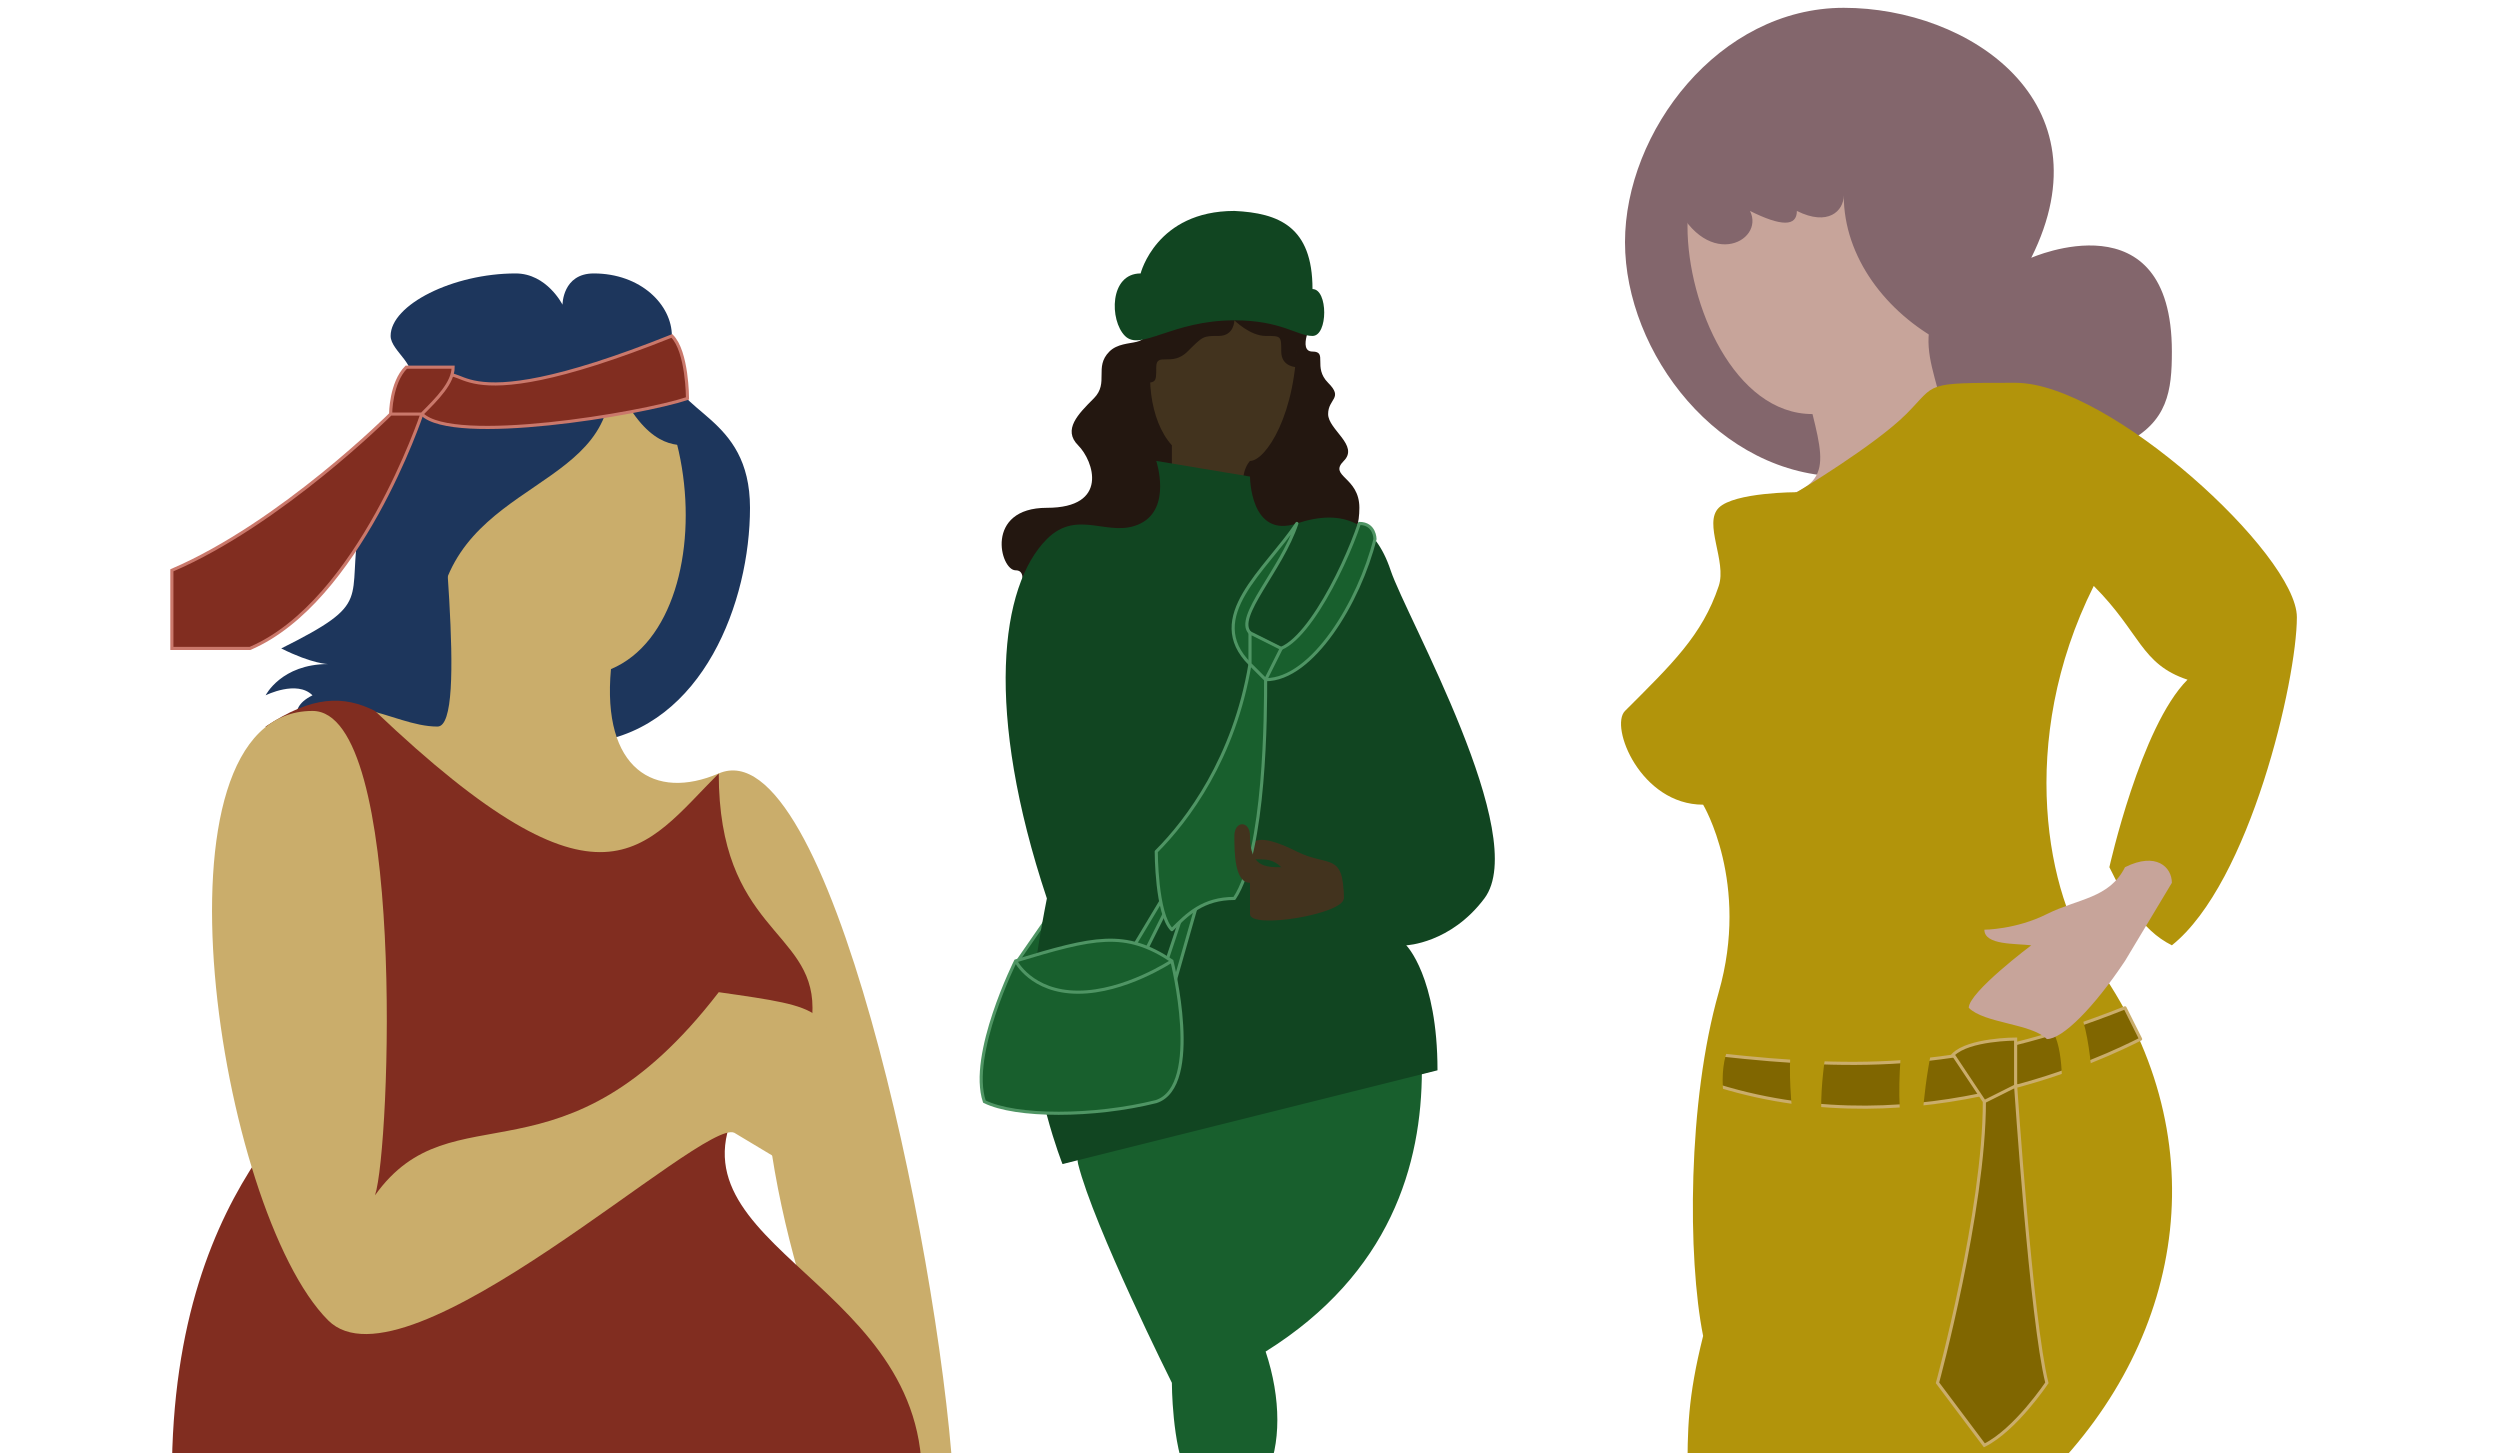
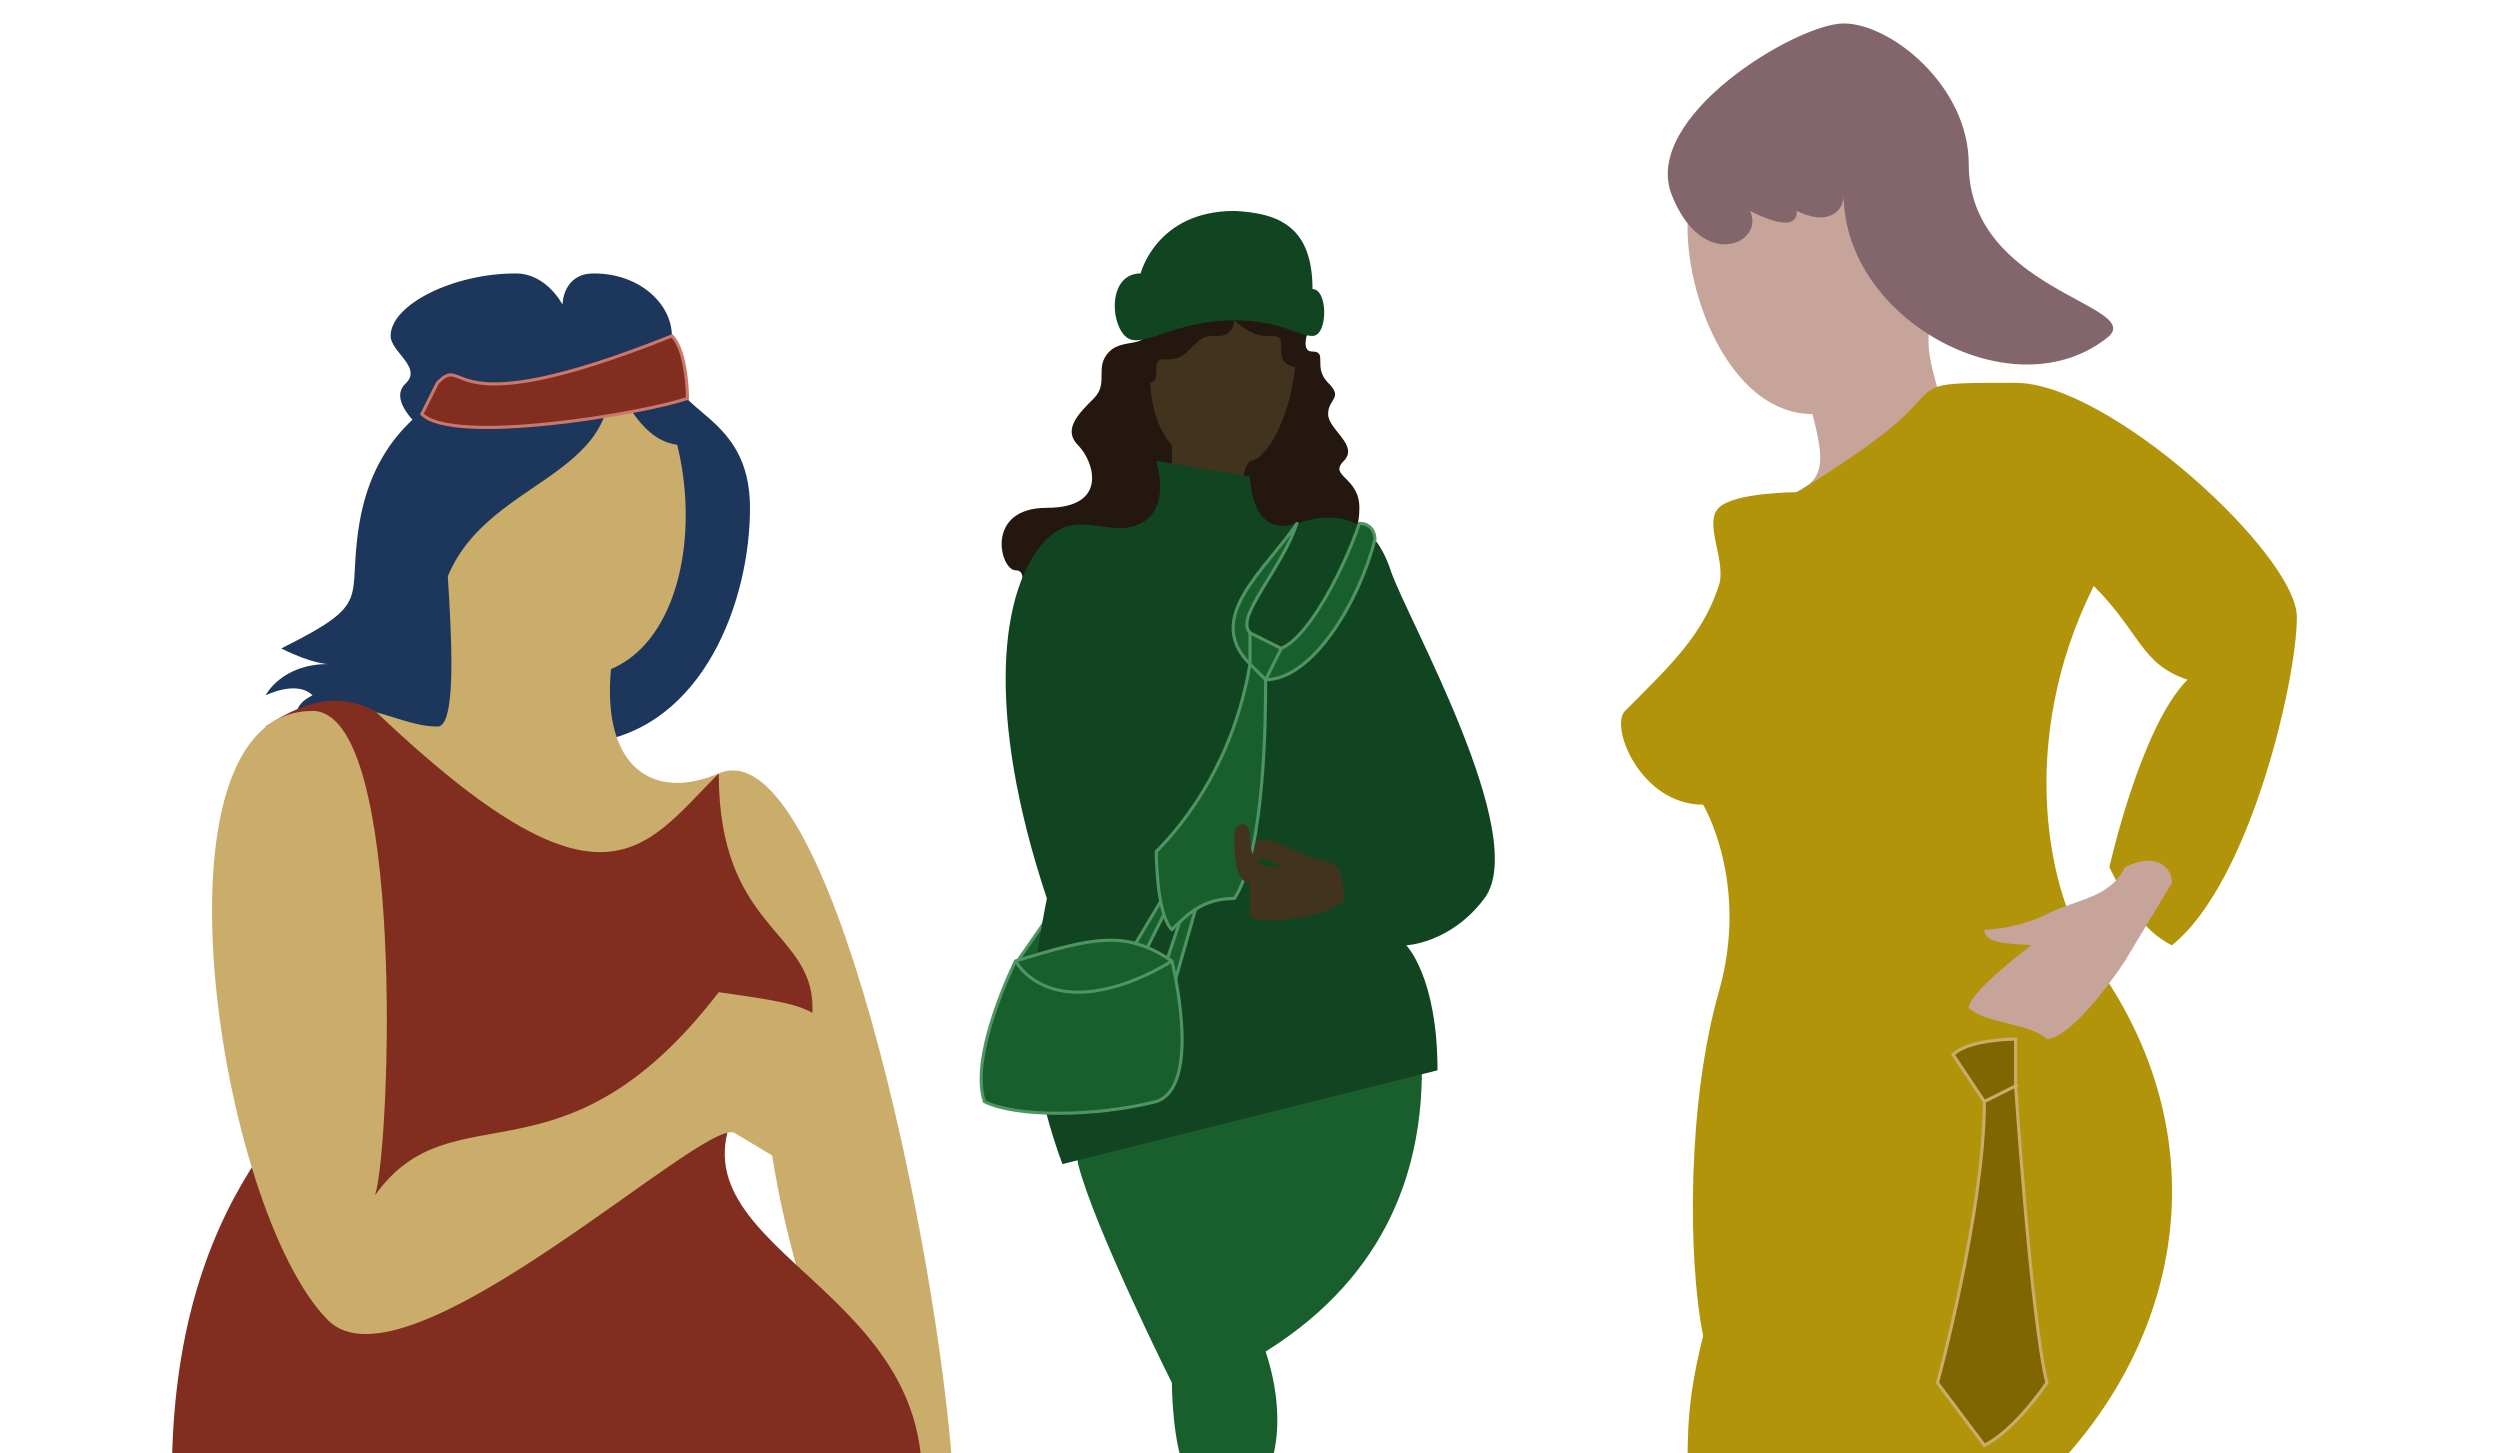
<svg xmlns="http://www.w3.org/2000/svg" id="Statisch1" width="1600" height="930" viewBox="0 -30 1600 900" version="1.1">
  <defs id="defs2" />
  <rect id="looprect">
    <animate to="hide" from="hide" attributeName="visibility" dur="5.5s" begin="0;socmloop.end" id="socmloop" />
  </rect>
  <g id="layer1">
    <g id="g868" transform="translate(60)">
      <path style="fill:#1d365c;fill-opacity:1;stroke:none;stroke-width:1px;stroke-linecap:butt;stroke-linejoin:miter;stroke-opacity:1" d="m 120,370 c 20,10 30,10 30,10 -30,0 -40,20 -40,20 0,0 20,-10 30,0 -20,10 0,20 -30,30 h 210 c 70,-10 100,-90 100,-150 0,-60 -50,-60 -50,-90 0,0 -110,0 -130,10 -20,10 -60,30 -70,90 -8.383,50.296 10,50 -50,80 z" id="path850" />
      <path style="fill:#caad6b;fill-opacity:1;stroke:none;stroke-width:1px;stroke-linecap:butt;stroke-linejoin:miter;stroke-opacity:1" d="m 110,420 c 50,-30 80,0 110,0 20,0 0,-150 0,-200 0,-39.319 24.75,-68.483 60,-70 110,0 130,200 51.014,233.226 C 325.134,447.22 358.895,467.617 400,450 470,420 540,750 550,900 H 500 C 500,900 440,780 430,660 420,540 200,490 200,490 Z" id="path1432" />
      <path style="display:inline;fill:#812d20;fill-opacity:1;stroke:none;stroke-width:1px;stroke-linecap:butt;stroke-linejoin:miter;stroke-opacity:1" d="m 50,900 c 0,-200 110,-250 110,-280 0,-40 -10,-120 -50,-200 30,-20 50,-20 70,-10 146.326,139.301 171.858,88.142 220,40 0,100 60,100 60,150 0,50 -40,50 -40,50 -70,100 110,120 110,250 z" id="path1428" />
      <path style="fill:#1d365c;fill-opacity:1;stroke:none;stroke-width:1px;stroke-linecap:butt;stroke-linejoin:miter;stroke-opacity:1" d="m 220,350 c 10,-90 120,-80 110,-160 20,50 40,50 50,50 0,-13.583 -10,-46.932 -10,-70 0,-20 -20,-40 -50,-40 -20,0 -20,20 -20,20 0,0 -10,-20 -30,-20 -40,0 -80,20 -80,40 0,10 20,20 10,30 -9.402,8.354 -0.1,20.2 10,30 z" id="path852" />
      <path style="fill:#caad6b;fill-opacity:1;stroke:none;stroke-width:1px;stroke-linecap:butt;stroke-linejoin:miter;stroke-opacity:1" d="m 140,410 c 60,0 50,280 40,310 50,-70 120,0 220,-130 70,10 70,10 80,60 l -20,60 -50,-30 C 390,670 200,850 150,800 80,730 30,410 140,410 Z" id="path1430" />
      <path style="fill:#812d20;fill-opacity:1;stroke:#ca786b;stroke-width:2;stroke-linecap:butt;stroke-linejoin:miter;stroke-miterlimit:4;stroke-dasharray:none;stroke-opacity:1" d="m 220,200 c 20,-20 0,30 150,-30 10,10 10,40 10,40 -30,10 -150,30 -170,10 z" id="path858" />
-       <path style="fill:#812d20;fill-opacity:1;stroke:#ca786b;stroke-width:2;stroke-linecap:butt;stroke-linejoin:miter;stroke-miterlimit:4;stroke-dasharray:none;stroke-opacity:1" d="m 210,220 c 0,0 -40,120 -110,150 H 50 v -50 c 70,-30 140,-100 140,-100 0,0 0,-20 10,-30 h 30 c 0,10 -10,20 -20,30 h -20" id="path856" />
    </g>
    <g id="g912" transform="translate(70)">
      <path style="fill:#185f2d;fill-opacity:1;stroke:#4f9564;stroke-width:2;stroke-linecap:butt;stroke-linejoin:miter;stroke-miterlimit:4;stroke-dasharray:none;stroke-opacity:1" d="m 581.594,569.625 25.97,-37.537 -7.795,36.266 z" id="statusstatisch" />
      <path style="fill:#185f2d;fill-opacity:1;stroke:none;stroke-width:1px;stroke-linecap:butt;stroke-linejoin:miter;stroke-opacity:1" d="m 840,640 c 0,60 -20,130 -100,180 10,30 10,60 0,80 h -50 c -10,-20 -10,-60 -10,-60 0,0 -50,-100 -60,-140 -10,-40 200,-80 200,-80 z" id="path872" />
      <path style="fill:#231710;fill-opacity:1;stroke:none;stroke-width:1px;stroke-linecap:butt;stroke-linejoin:miter;stroke-opacity:1" d="m 660,160 c 10,20 -10,10 -20,20 -10,10 0,20 -10,30 -10,10 -20,20 -10,30 10,10 20,40 -20,40 -40,0 -30,40 -20,40 10,0 0,20 0,30 0,10 190,-40 200,-40 10,0 20,-10 20,-30 0,-20 -20,-20 -10,-30 10,-10 -10,-20 -10,-30 0,-10 10,-10 0,-20 -10,-10 0,-20 -10,-20 -10,0 0,-20 0,-20 0,0 -20,-50 -40,-50 -20,0 -30,10 -40,10 -10,0 10,10 0,20 -10,10 -10,-10 -20,0 -10,10 -10,20 -10,20 z" id="path894" />
      <path style="fill:#42331e;fill-opacity:1;stroke:none;stroke-width:1px;stroke-linecap:butt;stroke-linejoin:miter;stroke-opacity:1" d="m 670,170 c -7.454,22.362 -4.534,53.874 10,70 0,0 0,20 0,40 0,20 54.472,8.944 50,0 -10,-20 0,-30 0,-30 10,0 30,-30 30,-80 0,-30 -80.513,-28.46 -90,0 z" id="path890" />
      <path style="fill:#114521;fill-opacity:1;stroke:none;stroke-width:1px;stroke-linecap:butt;stroke-linejoin:miter;stroke-opacity:1" d="m 670,250 60,10 c 0,0 0,40 30,30 30,-10 50,0 60,30 10,30 90,170 60,210 -21.633,28.844 -50,30 -50,30 0,0 20,20 20,80 l -240,60 c 0,0 -20,-50 -20,-100 0,-20 10,-70 10,-70 -40,-120 -30,-200 0,-230 20,-20 40,0 60,-10 20,-10 10,-40 10,-40 z" id="path870" />
      <path style="fill:#185f2d;fill-opacity:1;stroke:#4f9564;stroke-width:2;stroke-linecap:butt;stroke-linejoin:miter;stroke-miterlimit:4;stroke-dasharray:none;stroke-opacity:1" d="m 680,530 -20,40 h -10 l 30,-50 z" id="path882" />
      <path style="fill:#185f2d;fill-opacity:1;stroke:#4f9564;stroke-width:2;stroke-linecap:round;stroke-linejoin:round;stroke-miterlimit:4;stroke-dasharray:none;stroke-opacity:1" d="m 740,370 c 20,10 50,-50 60,-80 10,0 10,10 10,10 -10,40 -40,90 -70,90 0,0 -5.65,-5.65 -10,-10 -30,-30 10,-60 30,-90 -10,30 -40,60 -30,70 0,0 4.944,7.472 10,10 z" id="path876" />
      <path style="fill:#185f2d;fill-opacity:1;stroke:#4f9564;stroke-width:2;stroke-linecap:butt;stroke-linejoin:miter;stroke-miterlimit:4;stroke-dasharray:none;stroke-opacity:1" d="m 690,530 10,-10 -20,70 h -10 z" id="path884" />
      <path style="fill:#185f2d;fill-opacity:1;stroke:#4f9564;stroke-width:2;stroke-linecap:butt;stroke-linejoin:miter;stroke-miterlimit:4;stroke-dasharray:none;stroke-opacity:1" d="m 580,570 c 0,0 -30,60 -20,90 20,10 70,10 110,0 30,-10 10,-90 10,-90 -30,-20 -49.746,-15.195 -100,0 z" id="path878" />
      <path style="fill:#42331e;fill-opacity:1;stroke:none;stroke-width:1px;stroke-linecap:butt;stroke-linejoin:miter;stroke-opacity:1" d="m 730,500 c 0,10 10,0 20,10 10,10 10,20 10,20 h 30 c 0,-30 -10,-20 -30,-30 -20,-10 -30,-10 -30,0 z" id="path888" />
      <path style="fill:#185f2d;fill-opacity:1;stroke:#4f9564;stroke-width:2;stroke-linecap:butt;stroke-linejoin:round;stroke-miterlimit:4;stroke-dasharray:none;stroke-opacity:1" d="m 740,390 -10,-10 v -20 l 20,10 -10,20 c 0,20 0,110 -20,140 -20,0 -30,10 -40,20 -10,-10 -10,-50 -10,-50 20,-20 50,-60 60,-120" id="path874" />
      <path style="fill:none;stroke:#4f9564;stroke-width:2;stroke-linecap:butt;stroke-linejoin:miter;stroke-miterlimit:4;stroke-dasharray:none;stroke-opacity:1" d="m 580,570 c 0,0 10,20 40,20 30,0 60,-20 60,-20" id="path880" />
      <path style="fill:#42331e;fill-opacity:1;stroke:none;stroke-width:1px;stroke-linecap:butt;stroke-linejoin:miter;stroke-opacity:1" d="m 790,530 c 0,-20 -10,-10 -20,-20 -10,-10 -10,0 -20,0 -10,0 -20,0 -20,-20 0,-10 -10,-10 -10,0 0,10 0,30 10,30 v 20 c 0,10 60,0 60,-10 z" id="path886" />
      <path style="fill:#231710;fill-opacity:1;stroke:none;stroke-width:1px;stroke-linecap:butt;stroke-linejoin:miter;stroke-opacity:1" d="m 660,200 c 10,0 10,0 10,-10 0,-10 10,0 20,-10 10,-10 10,-10 20,-10 10,0 10,-10 10,-10 0,0 10,10 20,10 10,0 10,0 10,10 0,10 10,10 10,10 0,0 10,10 10,0 0,-10 -10,0 -10,-10 0,-10 10,-10 10,-20 0,-10 -10,0 -20,-10 -10,-10 -10,-30 -20,-20 -10,10 -20,0 -30,0 -10,0 0,10 -10,20 -10,10 -10,-10 -20,0 -10,10 10,10 0,20 -10,10 -10,0 -20,10 -10,10 0,20 10,20 z" id="path896" />
      <path style="fill:#114521;fill-opacity:1;stroke:none;stroke-width:1px;stroke-linecap:butt;stroke-linejoin:miter;stroke-opacity:1" d="m 650,170 c 10,10 30,-10 70,-10 30,0 40,10 50,10 10,0 10,-30 0,-30 0,-40 -21.619,-48.65 -50,-50 -50,0 -60,40 -60,40 -20,0 -20,30 -10,40 z" id="path892" />
    </g>
    <g id="g894" transform="translate(30)">
-       <path style="fill:#83666c;fill-opacity:1;stroke:none;stroke-width:1px;stroke-linecap:butt;stroke-linejoin:miter;stroke-opacity:1" d="m 1150,260 c 200,0 210,-30 210,-80 0,-100 -90,-60 -90,-60 50,-100 -40,-160 -120,-160 -80,0 -140,79.289 -140,150 0,70.711 60,150 140,150 z" id="path922" />
      <path style="fill:#c7a49a;fill-opacity:1;stroke:none;stroke-width:1px;stroke-linecap:butt;stroke-linejoin:miter;stroke-opacity:1" d="m 1050,100 c 0,50 30,120 80,120 10,40 10,50 -50,60 0,10 110,-20 130,0 20,-70 -20,-90 0,-130.391 9.922,-20.039 8.488,-38.625 8.488,-55.862 C 1218.488,43.746 1220,-10 1150,-10 c -70,0 -100,60 -100,110 z" id="path918" />
      <path style="fill:#b2940b;fill-opacity:1;stroke:none;stroke-width:1px;stroke-linecap:butt;stroke-linejoin:miter;stroke-opacity:1" d="m 1070,590 c -20,70 -20,170 -10,220 -10,40 -10,60 -10,90 h 230 c 90,-90 110,-220 30,-330 -29.409,-40.437 -50,-140 0,-240 30,30 30,50 60,60 -30,30 -50,120 -50,120 10,20 20,40 40,50 50,-40 80,-170 80,-210 0,-40 -120,-150 -180,-150 -60,0 -50,0 -70,20 -20,20 -70,50 -70,50 0,0 -40,0 -50,10 -10,10 5.271,34.189 0,50 -10.541,31.623 -30,50 -60,80 -10,10 10,60 50,60 0,0 30,50 10,120 z" id="path916" />
      <path style="fill:#83666c;fill-opacity:1;stroke:none;stroke-width:1px;stroke-linecap:butt;stroke-linejoin:miter;stroke-opacity:1" d="m 1040,80 c 20,50 60,30 50,10 20,10 30.014,10.021 30,0 20,10 30,0 30,-10 0,80 110,140 170,90 20,-20 -90,-30 -90,-110 0,-50 -50,-90 -80,-90 -30,0 -130,60 -110,110 z" id="path920" />
-       <path style="fill:#806600;fill-opacity:1;stroke:#caad6b;stroke-width:2;stroke-linecap:butt;stroke-linejoin:round;stroke-miterlimit:4;stroke-dasharray:none;stroke-opacity:1" d="m 1070,630 c 90,10 160,10 260,-30 l 10,20 c -20,10 -140,70 -270,30 z" id="path926" />
-       <path style="fill:#b2940b;fill-opacity:1;stroke:none;stroke-width:1px;stroke-linecap:butt;stroke-linejoin:miter;stroke-opacity:1" d="m 1280,610 c 10,10 10,30 10,60 h 20 c 0,0 0,-50 -10,-70 z" id="path936" />
      <path style="fill:#c7a49a;fill-opacity:1;stroke:none;stroke-width:1px;stroke-linecap:butt;stroke-linejoin:miter;stroke-opacity:1" d="m 1330,510 c -10,20 -30,20 -50,30 -20,10 -40,10 -40,10 0,10 19.907,8.764 30,10 0,0 -40,30 -40,40 10,10 40,10 50,20 10,0 30,-20 50,-50 l 30,-50 c 0,-10 -10,-20 -30,-10" id="path924" />
      <path style="fill:#806600;fill-opacity:1;stroke:#caad6b;stroke-width:2;stroke-linecap:butt;stroke-linejoin:miter;stroke-miterlimit:4;stroke-dasharray:none;stroke-opacity:1" d="m 1240,660 -20,-30 c 10,-10 40,-10 40,-10 v 30 c 4.522,-2.261 -13.208,6.604 -20,10 0,70 -30,180 -30,180 l 30,40 c 20,-10 40,-40 40,-40 -10,-40 -20,-190 -20,-190" id="krawackel">
        <animateTransform attributeName="transform" type="rotate" begin="socmloop.begin+4.5s" dur="1s" values="0   1260   585 ;                                     -2.5   1260   585 ;                                     -3.5   1260   585 ;                                     -3.5   1260   585 ;                                     -3.5   1260   585 ;                                     -3.5   1260   585 ;                                     -3.5   1260   585 ;                                     0   1260   585 ;                                     2.5 1260   585 ;                                     0   1260   585 ;                                     -1.5 1260   585 ;                                     0   1260   585" />
      </path>
      <path style="fill:#b2940b;fill-opacity:1;stroke:none;stroke-width:1px;stroke-linecap:butt;stroke-linejoin:miter;stroke-opacity:1" d="m 1120,610 20,10 c 0,0 -10,50 0,70 h -20 c 0,0 -10,-60 0,-80 z" id="path932" />
      <path style="fill:#b2940b;fill-opacity:1;stroke:none;stroke-width:1px;stroke-linecap:butt;stroke-linejoin:miter;stroke-opacity:1" d="m 1070,620 -10,40 20,20 c -10,-20 -10,-50 0,-60 z" id="path934" />
      <path style="fill:#b2940b;fill-opacity:1;stroke:none;stroke-width:1px;stroke-linecap:butt;stroke-linejoin:miter;stroke-opacity:1" d="m 1210,610 c -10,40 -10,70 -10,70 l -10,10 c -10,-30 0,-90 0,-90 z" id="path938" />
    </g>
  </g>
</svg>